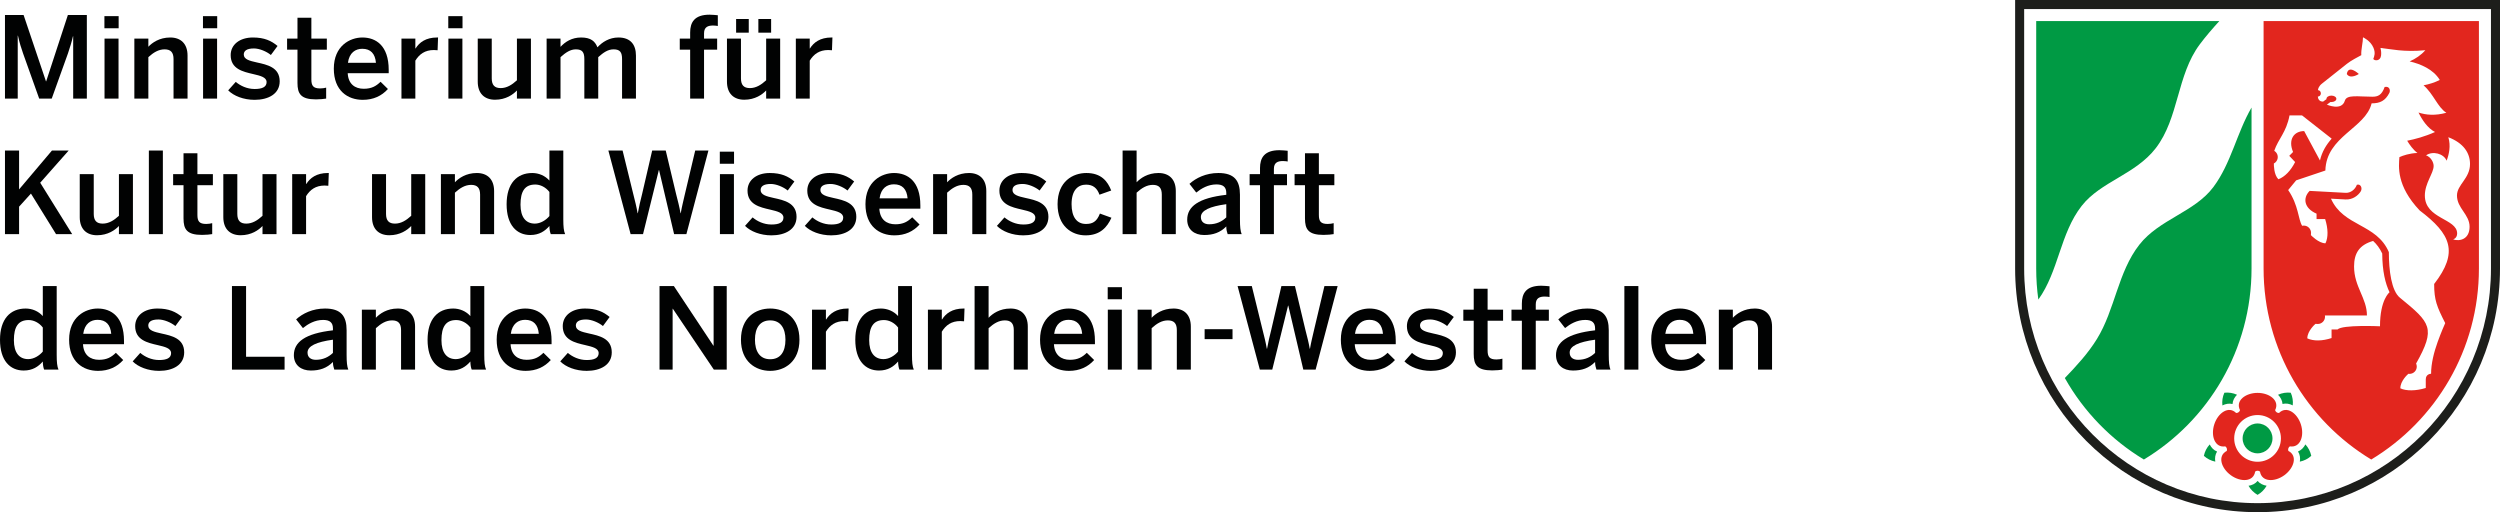
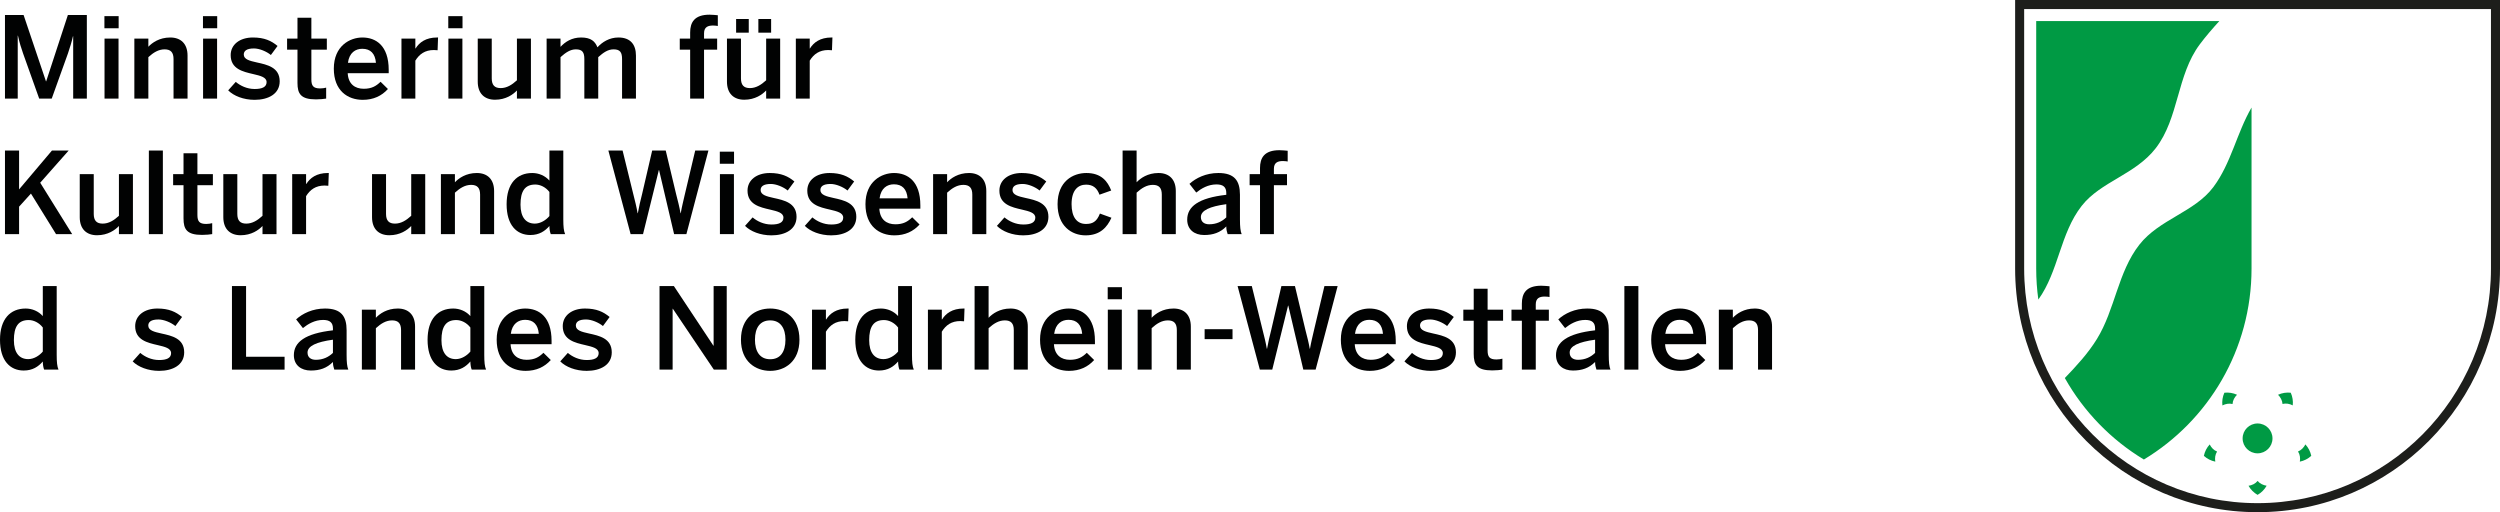
<svg xmlns="http://www.w3.org/2000/svg" version="1.1" x="0px" y="0px" viewBox="0 0 2213.76 453.543" enable-background="new 0 0 2213.76 453.543" xml:space="preserve">
  <g id="Hilfslinien">
</g>
  <g id="NRW_x5F_W_x5F_CMYK">
    <path id="Weiß" fill-rule="evenodd" clip-rule="evenodd" fill="none" d="M1999.082,451.41   c-117.35,0-212.545-95.67-212.545-213.654V2.133h425.088l0.001,235.623C2211.626,355.74,2116.432,451.41,1999.082,451.41z" />
    <path id="Schwarz" fill-rule="evenodd" clip-rule="evenodd" fill="#1D1E1B" d="M2205.76,237.756   c0,114.771-92.597,207.787-206.678,207.787s-206.678-93.016-206.678-207.787V8h413.354L2205.76,237.756z M2213.759,0l0.001,237.756   c0,119.152-96.14,215.787-214.678,215.787c-118.539,0-214.678-96.635-214.678-215.787V0H2213.759z" />
    <path id="Grün" fill="#009A44" d="M1993.748,95.249v142.506c0,71.871-38.252,134.715-95.338,169.154   c-29.074-17.541-53.263-42.447-70-72.162c10.371-10.807,20.524-21.766,28.435-34.596c16.103-26.117,18.503-59.176,37.582-83.505   c17.668-22.527,48.848-28.772,65.456-50.927C1975.722,144.593,1980.576,117.858,1993.748,95.249z M1803.071,18.667h162.149   c-6.035,6.628-11.902,13.396-17.287,20.583c-20.438,27.281-18.42,65.349-39.062,92.032c-18.045,23.328-48.611,29.436-65.498,50.983   c-19.145,24.429-20.377,58.009-38.408,82.997c-1.248-8.988-1.894-18.172-1.894-27.506V18.667z M1999.075,401.43   c-7.304,0-13.223-5.92-13.223-13.225c0-7.303,5.919-13.223,13.223-13.223c7.303,0,13.224,5.92,13.224,13.223   C2012.299,395.51,2006.379,401.43,1999.075,401.43z M2041.424,393.516c2.624,2.84,4.43,6.355,5.209,10.141   c-2.842,2.592-6.349,4.369-10.119,5.131c0.518-3.125,0.137-6.242-1.607-8.984C2037.844,398.592,2039.982,396.326,2041.424,393.516z    M2017.217,349.576c3.512-1.617,7.412-2.248,11.254-1.818c1.586,3.504,2.193,7.387,1.752,11.209   c-2.812-1.459-5.894-2.059-9.041-1.248C2020.938,354.551,2019.444,351.816,2017.217,349.576z M1967.947,359.022   c-0.453-3.84,0.153-7.744,1.747-11.266c3.823-0.426,7.704,0.197,11.202,1.797c-2.256,2.227-3.778,4.971-3.98,8.215   C1973.828,357.02,1970.766,357.596,1967.947,359.022z M1961.65,408.785c-3.771-0.76-7.277-2.539-10.119-5.131   c0.776-3.766,2.567-7.266,5.17-10.098c1.41,2.814,3.531,5.1,6.522,6.299C1961.509,402.586,1961.136,405.68,1961.65,408.785z    M2007.115,430.119c-1.891,3.371-4.675,6.174-8.033,8.086c-3.344-1.902-6.118-4.688-8.008-8.039   c3.131-0.475,5.973-1.797,8.041-4.297C2001.177,428.285,2003.996,429.617,2007.115,430.119z" />
-     <path id="Rot" fill-rule="evenodd" clip-rule="evenodd" fill="#E2261E" d="M2019.765,388.205c0,11.428-9.263,20.691-20.69,20.691   c-11.427,0-20.689-9.264-20.689-20.691c0-11.426,9.263-20.69,20.689-20.69C2010.502,367.516,2019.765,376.779,2019.765,388.205z    M1975.39,420.809c-8.687-6.312-11.941-17.27-3.581-21.498c0.563-1.475,0.004-3.197-1.318-4.058   c-9.249,1.492-13.057-9.285-9.736-19.504c3.318-10.213,12.734-16.691,19.339-10.049c1.576,0.08,3.042-0.984,3.452-2.508   c-4.276-8.336,4.797-15.291,15.541-15.291c10.737,0.002,19.811,6.955,15.533,15.291c0.41,1.523,1.876,2.588,3.452,2.508   c6.606-6.643,16.021-0.162,19.341,10.057c3.318,10.213-0.489,20.988-9.738,19.498c-1.322,0.859-1.882,2.582-1.318,4.057   c8.359,4.23,5.105,15.188-3.588,21.502c-8.688,6.312-20.113,6.022-21.553-3.236c-1.227-0.992-3.039-0.992-4.267,0   C1995.509,426.834,1984.082,427.123,1975.39,420.809z M2058.708,279.334h37.222c0-15.338-11.394-25.404-11.394-43.348   c0-11.738,4.613-19.101,16.855-22.636c3.063,2.778,5.817,6.315,8.082,11.148c0.106,15.713,2.731,26.5,6.481,34.303   c0,0-8.459,6.439-8.459,30.121c0,0-33.576-1.539-37.607,2.842h-5.287v7.582c-8.272,2.723-15.968,2.814-21.477,0.275   c0-6.736,7.233-12.865,7.233-12.865c0.749,0.027,1.374,0.123,2.022,0.123c3.549,0,6.426-2.875,6.426-6.424   C2058.807,280.072,2058.772,279.697,2058.708,279.334z M2017.523,158.732c-4.006-3.96-4.041-12.458-4.014-13.974   c0.566-0.296,1.099-0.681,1.574-1.157c2.51-2.509,2.51-6.577,0-9.086c-0.379-0.38-0.796-0.703-1.236-0.968   c3.623-10.681,10.676-16.229,13.535-31.385h11.046l26.273,20.611c-4.681,5.281-8.562,11.461-10.36,19.325l-13.993-26.029   c-8.975,0-14.482,7.426-9.833,18.511l-3.38,3.396l5.204,5.507C2028.444,151.195,2023.237,156.566,2017.523,158.732z    M2125.506,343.855c0-6.608,6.493-12.32,7.141-12.873c0.324,0.051,0.656,0.078,0.994,0.078c3.549,0,6.424-2.877,6.424-6.426   c0-0.971-0.215-1.891-0.6-2.715c17.616-31.441,12.952-36.006-14.352-58.312c-7.475-6.105-9.777-23.963-9.777-40.372   c-10.854-25.361-40.189-22.417-51.248-47.311l12.822,0.695c6.576,0.357,11.194-3.621,13.384-6.891   c2.046-3.055,0.031-7.224-3.274-6.103c-1.489,4.108-5.508,7.369-9.954,7.129l-31.844-1.718c-6.334,6.301-4.974,15.413,6.107,20.173   v4.755h7.596c2.706,8.593,2.804,16.29,0.289,21.479c-6.058,0-12.894-7.234-12.894-7.234c0.021-0.752,0.117-1.377,0.117-2.024   c0-3.548-2.877-6.424-6.424-6.424c-0.502,0-0.989,0.057-1.457,0.165c-3.605-5.731-3.033-17.993-12.368-31.631l7.073-8.598   l25.867-8.697c0.746-30.326,35.596-37.342,40.947-59.491c7.465,0,12.115-2.208,15.727-9.291c0.936-1.835,0.497-6.148-4.171-5.219   c-2.601,7.347-6.048,8.644-10.869,8.644c-12.561,0-22.693-2.111-24.376,3.482c-2.84,9.437-15.928,3.517-15.928,3.517l3.201-2.332   c0.264,0.032,0.533,0.049,0.811,0.049c2.423,0,4.387-1.276,4.387-2.852c0-1.575-1.965-2.852-4.387-2.852   c-2.422,0-4.387,1.276-4.387,2.851c0,0.098,0.008,0.194,0.022,0.289l-3.003,2.181c-3.875,0-4.548-3.032-4.648-4.473   c1.533,0.002,2.679-1.269,2.679-2.837c0-1.567-1.146-2.838-2.56-2.838c0.059-1.158,0.71-3.549,3.484-5.752l22.33-17.725   c3.238-2.57,9.693-6.023,12.56-7.51c-0.348-4.86,1.493-11.272,1.493-15.806c0,0,6.57,2.814,9.255,9.197   c1.985,4.723,0.728,7.657-0.147,9.971c1.211,1.905,6.283,1.923,6.877-2.962c0.234-1.922,0.201-4.188-0.531-6.814   c8.689,0.944,20.928,3.924,39.743,2.024c-3.806,4.415-8.712,7.607-13.874,9.913c9.371,2.215,20.896,6.831,26.66,16.424   c-4.514,2.296-9.451,3.798-14.354,4.755c8.994,7.829,12.512,19.551,20.208,24.288c-9.98,2.769-18.203,1.987-24.68-0.207   c3.134,6.397,7.984,13.852,14.627,17.256c-9.05,4.071-17.859,6.396-24.663,7.716c2.128,3.563,5.257,7.955,9.079,10.852   c-7.033,0.264-12.677,2.222-15.961,3.679c-0.59,8.214-2.851,25.26,17.969,47.238c27.747,20.982,34.674,36.876,12.801,65.081   c0,14.295,2.391,20.043,9.796,34.641c-0.639,1.426-3.67,8.289-6.701,16.686c-3.322,9.201-5.813,19.307-5.813,28.189   c0,0-4.705-0.025-4.705,4.984v7.598C2139.396,346.234,2130.628,346.338,2125.506,343.855z M2078.107,65.519   c3.008,5.007,10.645-0.007,10.645-0.007S2079.497,56.747,2078.107,65.519z M2187.213,145.249c0,12.785-11.558,18.312-11.558,27.857   c0,11.295,11.165,16.748,11.165,27.647c0,11.267-8.857,13.175-14.598,11.227c0,0,3.584-0.868,3.584-5.258   c0-13.351-28.594-12.648-28.594-33.616c0-10.962,7.781-19.695,7.781-26.162c0-3.292-2.478-7.924-6.71-9.388   c5.853-4.152,15.681-1.606,18.21,4.745c2.029-5.29,3.887-13.155,1.503-20.805c13.443,5.151,19.191,13.904,19.216,23.69V145.249z    M2004.415,18.667h190.677v219.089c0,71.871-38.252,134.715-95.338,169.154c-57.087-34.439-95.339-97.283-95.339-169.154V18.667z" />
  </g>
  <g id="Ebene_4">
    <g>
      <path fill="#010202" d="M4.4,13.302h16.501l19.801,58.704h0.2l19.201-58.704h16.801v74.004H64.804V32.103h-0.2    c-1.1,5.101-2.7,9.901-4.4,15.101L45.803,87.306H34.702L20.401,47.204c-1.8-5.3-2.9-8.5-4.5-15.601h-0.2v55.704H4.4V13.302z" />
      <path fill="#010202" d="M92.459,14.302h12.601v10.701H92.459V14.302z M92.559,34.203h12.401v53.103H92.559V34.203z" />
      <path fill="#010202" d="M118.968,34.203h12.401v7.2c3.4-3.6,9.8-8.201,19.401-8.201c9.301,0,15.301,5.5,15.301,16.001v38.103    H153.67V52.304c0-5.9-2.5-8.601-7.9-8.601s-9.901,2.8-14.401,6.9v36.702h-12.401V34.203z" />
      <path fill="#010202" d="M179.728,14.302h12.601v10.701h-12.601V14.302z M179.828,34.203h12.401v53.103h-12.401V34.203z" />
      <path fill="#010202" d="M202.066,80.006l6.7-7.5c4,3.4,9.9,6.3,16.701,6.3c6.6,0,10.601-1.7,10.601-6.101    c0-4.3-5.4-5.6-11.801-7.1c-9.101-2.1-20.001-4.5-20.001-16.801c0-9.3,8-15.601,19.702-15.601c10.101,0,16.301,2.9,21.801,7.5    l-5.9,8c-3.9-3.2-10.201-5.8-15.001-5.8c-6.8,0-9,2.4-9,5.4c0,4.3,5.3,5.601,11.601,7c9.101,2,20.201,4.3,20.201,16.701    c0,11.201-10.101,16.401-22.201,16.401C215.667,88.406,206.867,84.906,202.066,80.006z" />
      <path fill="#010202" d="M263.416,73.405V44.003h-9.201v-9.8h9.201V15.702h12.301v18.501h13.701v9.8h-13.701v26.302    c0,5.7,1.7,8,7.801,8c1.8,0,4.1-0.3,5.3-0.7v9.701c-1.3,0.3-5.9,0.7-9.001,0.7C266.316,88.006,263.416,83.006,263.416,73.405z" />
      <path fill="#010202" d="M295.596,60.805c0-20.201,14.301-27.602,25.301-27.602c11.901,0,23.302,7.101,23.302,28.702v2.9h-36.302    c0.5,9.601,6.4,13.801,14.201,13.801c6.9,0,10.901-2.3,14.901-6.2l6.5,6.4c-5.5,6.101-12.801,9.601-22.301,9.601    C307.896,88.406,295.596,80.306,295.596,60.805z M332.898,55.604c-0.7-8.1-4.7-12.4-12.101-12.4c-6,0-11.5,3.4-12.701,12.4    H332.898z" />
      <path fill="#010202" d="M355.495,34.203h12.301v8.7h0.2c3.3-5.3,9-9.701,19.101-9.701h0.8l-0.4,11.301c-0.6-0.1-2.6-0.2-3.3-0.2    c-7.9,0-12.901,3.7-16.401,9.4v33.602h-12.301V34.203z" />
      <path fill="#010202" d="M396.954,14.302h12.601v10.701h-12.601V14.302z M397.054,34.203h12.401v53.103h-12.401V34.203z" />
      <path fill="#010202" d="M423.042,72.305V34.203h12.401v35.202c0,5.9,2.5,8.6,7.9,8.6s9.901-2.8,14.401-6.9V34.203h12.401v53.103    h-12.401v-7.201c-3.4,3.601-9.8,8.201-19.401,8.201C429.043,88.306,423.042,82.806,423.042,72.305z" />
      <path fill="#010202" d="M484.032,34.203h12.301v7.3c4.1-4.5,10.101-8.301,18.201-8.301c8.9,0,12.401,3.5,14.501,8.701    c4.2-4.6,10.5-8.701,18.601-8.701c10.801,0,15.501,6.5,15.501,16.001v38.103h-12.301V52.304c0-5.9-1.7-8.601-7.5-8.601    c-5,0-9,2.8-13.601,6.9v36.702h-12.301V52.304c0-5.9-1.7-8.601-7.5-8.601c-4.9,0-9,2.8-13.601,6.9v36.702h-12.301V34.203z" />
      <path fill="#010202" d="M611.131,44.003h-9.2v-9.8h9.2v-5.4c0-8.901,3.7-15.801,17.201-15.801c2.3,0,6.4,0.4,7.301,0.5v9.501    c-0.8-0.2-2.8-0.4-4.201-0.4c-4.4,0-8,1.2-8,6.9v4.701h11.601v9.8h-11.601v43.303h-12.301V44.003z" />
      <path fill="#010202" d="M643.73,72.305V34.203h12.401v35.202c0,5.9,2.5,8.6,7.9,8.6s9.901-2.8,14.401-6.9V34.203h12.401v53.103    h-12.401v-7.201c-3.4,3.601-9.8,8.201-19.401,8.201C649.73,88.306,643.73,82.806,643.73,72.305z M651.831,16.802h11.201v12.101    h-11.201V16.802z M671.532,16.802h11.301v12.101h-11.301V16.802z" />
      <path fill="#010202" d="M704.72,34.203h12.301v8.7h0.2c3.3-5.3,9-9.701,19.101-9.701h0.8l-0.4,11.301c-0.6-0.1-2.6-0.2-3.3-0.2    c-7.9,0-12.901,3.7-16.401,9.4v33.602H704.72V34.203z" />
      <path fill="#010202" d="M4.4,133.302h12.501v34.402l29.102-34.402h14.801l-25.201,28.501l28.302,45.503H49.604l-22.202-35.902    l-10.5,11.601v24.301H4.4V133.302z" />
      <path fill="#010202" d="M70.61,192.305v-38.102h12.401v35.202c0,5.9,2.5,8.6,7.9,8.6s9.901-2.8,14.401-6.9v-36.902h12.401v53.103    h-12.401v-7.201c-3.4,3.601-9.8,8.201-19.401,8.201C76.61,208.306,70.61,202.806,70.61,192.305z" />
      <path fill="#010202" d="M131.82,133.302h12.401v74.004H131.82V133.302z" />
      <path fill="#010202" d="M162.509,193.405v-29.402h-9.201v-9.8h9.201v-18.501h12.301v18.501h13.701v9.8H174.81v26.302    c0,5.7,1.7,8,7.801,8c1.8,0,4.1-0.3,5.3-0.7v9.701c-1.3,0.3-5.9,0.7-9.001,0.7C165.409,208.006,162.509,203.006,162.509,193.405z" />
      <path fill="#010202" d="M197.749,192.305v-38.102h12.401v35.202c0,5.9,2.5,8.6,7.9,8.6s9.901-2.8,14.401-6.9v-36.902h12.401    v53.103h-12.401v-7.201c-3.4,3.601-9.8,8.201-19.401,8.201C203.749,208.306,197.749,202.806,197.749,192.305z" />
      <path fill="#010202" d="M258.738,154.203h12.301v8.7h0.2c3.3-5.3,9-9.701,19.101-9.701h0.8l-0.4,11.301c-0.6-0.1-2.6-0.2-3.3-0.2    c-7.9,0-12.901,3.7-16.401,9.4v33.602h-12.301V154.203z" />
      <path fill="#010202" d="M329.436,192.305v-38.102h12.401v35.202c0,5.9,2.5,8.6,7.9,8.6s9.901-2.8,14.401-6.9v-36.902h12.401    v53.103h-12.401v-7.201c-3.4,3.601-9.8,8.201-19.401,8.201C335.437,208.306,329.436,202.806,329.436,192.305z" />
      <path fill="#010202" d="M390.426,154.203h12.401v7.2c3.4-3.6,9.8-8.201,19.401-8.201c9.301,0,15.301,5.5,15.301,16.001v38.103    h-12.401v-35.002c0-5.9-2.5-8.601-7.9-8.601s-9.901,2.8-14.401,6.9v36.702h-12.401V154.203z" />
      <path fill="#010202" d="M448.605,180.904c0-18.401,9.101-27.702,22.702-27.702c5.7,0,11.301,2.3,15.201,6.701v-26.602h12.301    v61.003c0,6.4,0.4,10.301,1.6,13.001h-12.701c-0.7-1.5-1.2-4.5-1.2-7.201c-3.9,4.5-9,8.001-16.901,8.001    C457.506,208.106,448.605,199.306,448.605,180.904z M486.508,191.305v-21.301c-3.3-4.3-8.1-6.601-12.5-6.601    c-9.301,0-13.101,6-13.101,17.801c0,11.201,4.8,16.801,12.701,16.801C478.708,198.005,483.608,194.805,486.508,191.305z" />
      <path fill="#010202" d="M538.704,133.302h12.601l9.4,38.302c1.5,5.9,2.9,11.401,3.9,17.201h0.2c1-5.701,2.3-11.201,3.8-17.101    l8.901-38.402h12l9.201,38.602c1.6,6.301,2.8,10.701,3.9,16.901h0.2c1.1-6.4,2.2-10.301,3.601-16.601l9.2-38.902h11.701    l-19.501,74.004h-10.901l-13.301-56.704h-0.2l-14.001,56.704h-11L538.704,133.302z" />
      <path fill="#010202" d="M637.393,134.302h12.601v10.701h-12.601V134.302z M637.493,154.203h12.401v53.103h-12.401V154.203z" />
      <path fill="#010202" d="M659.731,200.006l6.7-7.5c4,3.4,9.9,6.3,16.701,6.3c6.6,0,10.601-1.7,10.601-6.101    c0-4.3-5.4-5.6-11.801-7.1c-9.101-2.1-20.001-4.5-20.001-16.801c0-9.3,8-15.601,19.702-15.601c10.101,0,16.301,2.9,21.801,7.5    l-5.9,8c-3.9-3.2-10.201-5.8-15.001-5.8c-6.8,0-9,2.4-9,5.4c0,4.3,5.3,5.601,11.601,7c9.101,2,20.201,4.3,20.201,16.701    c0,11.201-10.101,16.401-22.201,16.401C673.332,208.406,664.532,204.906,659.731,200.006z" />
      <path fill="#010202" d="M712.661,200.006l6.7-7.5c4,3.4,9.9,6.3,16.701,6.3c6.6,0,10.601-1.7,10.601-6.101    c0-4.3-5.4-5.6-11.801-7.1c-9.101-2.1-20.001-4.5-20.001-16.801c0-9.3,8-15.601,19.701-15.601c10.101,0,16.301,2.9,21.802,7.5    l-5.9,8c-3.9-3.2-10.201-5.8-15.001-5.8c-6.8,0-9,2.4-9,5.4c0,4.3,5.3,5.601,11.601,7c9.101,2,20.201,4.3,20.201,16.701    c0,11.201-10.101,16.401-22.201,16.401C726.261,208.406,717.461,204.906,712.661,200.006z" />
      <path fill="#010202" d="M766.37,180.805c0-20.201,14.301-27.602,25.301-27.602c11.901,0,23.302,7.101,23.302,28.702v2.9H778.67    c0.5,9.601,6.4,13.801,14.201,13.801c6.9,0,10.901-2.3,14.901-6.2l6.5,6.4c-5.5,6.101-12.801,9.601-22.301,9.601    C778.67,208.406,766.37,200.306,766.37,180.805z M803.672,175.604c-0.7-8.1-4.7-12.4-12.101-12.4c-6,0-11.5,3.4-12.701,12.4    H803.672z" />
      <path fill="#010202" d="M826.269,154.203h12.401v7.2c3.4-3.6,9.8-8.201,19.401-8.201c9.301,0,15.301,5.5,15.301,16.001v38.103    h-12.401v-35.002c0-5.9-2.5-8.601-7.9-8.601s-9.901,2.8-14.401,6.9v36.702h-12.401V154.203z" />
      <path fill="#010202" d="M882.769,200.006l6.7-7.5c4,3.4,9.9,6.3,16.701,6.3c6.6,0,10.601-1.7,10.601-6.101    c0-4.3-5.4-5.6-11.801-7.1c-9.101-2.1-20.001-4.5-20.001-16.801c0-9.3,8-15.601,19.701-15.601c10.101,0,16.301,2.9,21.802,7.5    l-5.9,8c-3.9-3.2-10.201-5.8-15.001-5.8c-6.8,0-9,2.4-9,5.4c0,4.3,5.3,5.601,11.601,7c9.101,2,20.201,4.3,20.201,16.701    c0,11.201-10.101,16.401-22.201,16.401C896.37,208.406,887.569,204.906,882.769,200.006z" />
      <path fill="#010202" d="M936.479,180.805c0-20.301,13.701-27.602,25.501-27.602c13.201,0,18.801,7.301,22.001,15.501l-10.401,3.7    c-2.1-6-5.9-8.9-11.801-8.9c-7,0-12.901,4.6-12.901,17.301c0,11.301,4.601,17.501,12.701,17.501c5.6,0,9.5-1.7,12.4-9.201    l10.201,3.7c-3.8,8.5-10.101,15.601-22.901,15.601C948.979,208.406,936.479,200.206,936.479,180.805z" />
      <path fill="#010202" d="M994.068,133.302h12.401v28.102c3.4-3.6,9.8-8.201,19.401-8.201c9.301,0,15.301,5.5,15.301,16.001v38.103    h-12.401v-35.002c0-5.9-2.5-8.601-7.9-8.601s-9.901,2.8-14.401,6.9v36.702h-12.401V133.302z" />
      <path fill="#010202" d="M1051.278,194.505c0-11.5,9.801-19.201,34.603-22.001v-1.6c0-5.3-2.8-7.6-8.701-7.6    c-7.4,0-13.401,3.6-17.901,7.2l-6-7.701c5.7-5.2,14.601-9.601,25.602-9.601c14.201,0,19.101,6.801,19.101,19.201v21.901    c0,6.4,0.4,10.301,1.5,13.001h-12.401c-0.7-2.2-1.2-3.8-1.2-6.8c-5.4,5.5-11.701,7.601-19.602,7.601    C1057.678,208.106,1051.278,203.306,1051.278,194.505z M1085.88,192.505v-11.701c-14.701,2-22.501,5.6-22.501,11.4    c0,4.2,2.9,6.4,7.4,6.4C1077.08,198.605,1081.98,196.206,1085.88,192.505z" />
      <path fill="#010202" d="M1115.747,164.003h-9.2v-9.8h9.2v-5.4c0-8.901,3.7-15.801,17.201-15.801c2.3,0,6.4,0.4,7.3,0.5v9.501    c-0.8-0.2-2.8-0.4-4.2-0.4c-4.399,0-8,1.2-8,6.9v4.701h11.601v9.8h-11.601v43.303h-12.301V164.003z" />
-       <path fill="#010202" d="M1155.566,193.405v-29.402h-9.2v-9.8h9.2v-18.501h12.301v18.501h13.701v9.8h-13.701v26.302    c0,5.7,1.7,8,7.801,8c1.8,0,4.101-0.3,5.301-0.7v9.701c-1.301,0.3-5.9,0.7-9.001,0.7    C1158.467,208.006,1155.566,203.006,1155.566,193.405z" />
      <path fill="#010202" d="M0,300.904c0-18.4,9.101-27.701,22.702-27.701c5.7,0,11.301,2.3,15.201,6.7v-26.602h12.301v61.003    c0,6.4,0.4,10.301,1.6,13.002H39.103c-0.7-1.5-1.2-4.501-1.2-7.201c-3.9,4.5-9,8.001-16.901,8.001    C8.901,328.106,0,319.306,0,300.904z M37.902,311.305v-21.301c-3.3-4.301-8.1-6.601-12.5-6.601    c-9.301,0-13.101,6.001-13.101,17.802c0,11.2,4.8,16.801,12.701,16.801C30.102,318.006,35.002,314.805,37.902,311.305z" />
-       <path fill="#010202" d="M61.2,300.805c0-20.201,14.301-27.602,25.301-27.602c11.901,0,23.302,7.1,23.302,28.701v2.9H73.5    c0.5,9.601,6.4,13.801,14.201,13.801c6.9,0,10.901-2.3,14.901-6.2l6.5,6.4c-5.5,6.101-12.801,9.601-22.301,9.601    C73.5,328.406,61.2,320.306,61.2,300.805z M98.502,295.604c-0.7-8.1-4.7-12.4-12.101-12.4c-6,0-11.5,3.4-12.701,12.4H98.502z" />
      <path fill="#010202" d="M117.499,320.006l6.7-7.5c4,3.399,9.9,6.3,16.701,6.3c6.6,0,10.601-1.7,10.601-6.101    c0-4.301-5.4-5.6-11.801-7.1c-9.101-2.101-20.001-4.501-20.001-16.802c0-9.3,8-15.601,19.702-15.601    c10.101,0,16.301,2.9,21.801,7.5l-5.9,8c-3.9-3.199-10.201-5.8-15.001-5.8c-6.8,0-9,2.4-9,5.4c0,4.3,5.3,5.601,11.601,7.001    c9.101,2,20.201,4.3,20.201,16.701c0,11.2-10.101,16.4-22.201,16.4C131.1,328.406,122.299,324.906,117.499,320.006z" />
      <path fill="#010202" d="M205.397,253.302h12.501v62.604H252v11.401h-46.603V253.302z" />
      <path fill="#010202" d="M260.216,314.506c0-11.501,9.801-19.201,34.603-22.002v-1.6c0-5.301-2.8-7.601-8.701-7.601    c-7.4,0-13.401,3.601-17.901,7.2l-6-7.701c5.7-5.199,14.601-9.6,25.602-9.6c14.201,0,19.101,6.801,19.101,19.201v21.9    c0,6.4,0.4,10.301,1.5,13.002h-12.401c-0.7-2.201-1.2-3.801-1.2-6.801c-5.4,5.5-11.701,7.601-19.602,7.601    C266.616,328.106,260.216,323.306,260.216,314.506z M294.818,312.506v-11.701c-14.701,2-22.501,5.6-22.501,11.4    c0,4.2,2.9,6.4,7.4,6.4C286.018,318.605,290.918,316.205,294.818,312.506z" />
      <path fill="#010202" d="M320.435,274.203h12.401v7.2c3.4-3.601,9.8-8.2,19.401-8.2c9.301,0,15.301,5.5,15.301,16v38.104h-12.401    v-35.002c0-5.9-2.5-8.602-7.9-8.602s-9.901,2.801-14.401,6.9v36.703h-12.401V274.203z" />
      <path fill="#010202" d="M378.614,300.904c0-18.4,9.101-27.701,22.702-27.701c5.7,0,11.301,2.3,15.201,6.7v-26.602h12.301v61.003    c0,6.4,0.4,10.301,1.6,13.002h-12.701c-0.7-1.5-1.2-4.501-1.2-7.201c-3.9,4.5-9,8.001-16.901,8.001    C387.515,328.106,378.614,319.306,378.614,300.904z M416.517,311.305v-21.301c-3.3-4.301-8.1-6.601-12.5-6.601    c-9.301,0-13.101,6.001-13.101,17.802c0,11.2,4.8,16.801,12.701,16.801C408.716,318.006,413.617,314.805,416.517,311.305z" />
      <path fill="#010202" d="M439.813,300.805c0-20.201,14.301-27.602,25.301-27.602c11.901,0,23.302,7.1,23.302,28.701v2.9h-36.302    c0.5,9.601,6.4,13.801,14.201,13.801c6.9,0,10.901-2.3,14.901-6.2l6.5,6.4c-5.5,6.101-12.801,9.601-22.301,9.601    C452.114,328.406,439.813,320.306,439.813,300.805z M477.116,295.604c-0.7-8.1-4.7-12.4-12.101-12.4c-6,0-11.5,3.4-12.701,12.4    H477.116z" />
      <path fill="#010202" d="M496.113,320.006l6.7-7.5c4,3.399,9.9,6.3,16.701,6.3c6.6,0,10.601-1.7,10.601-6.101    c0-4.301-5.4-5.6-11.801-7.1c-9.101-2.101-20.001-4.501-20.001-16.802c0-9.3,8-15.601,19.702-15.601    c10.101,0,16.301,2.9,21.801,7.5l-5.9,8c-3.9-3.199-10.201-5.8-15.001-5.8c-6.8,0-9,2.4-9,5.4c0,4.3,5.3,5.601,11.601,7.001    c9.101,2,20.201,4.3,20.201,16.701c0,11.2-10.101,16.4-22.201,16.4C509.714,328.406,500.914,324.906,496.113,320.006z" />
      <path fill="#010202" d="M584.012,253.302h12.701l35.002,52.804h0.2v-52.804h11.601v74.005h-11.401l-36.302-53.904h-0.2v53.904    h-11.601V253.302z" />
      <path fill="#010202" d="M656.12,300.805c0-19.602,12.901-27.602,25.901-27.602c12.901,0,25.902,8,25.902,27.602    c0,19.4-13.001,27.602-25.902,27.602S656.12,320.205,656.12,300.805z M695.522,300.805c0-9.9-4.2-17.102-13.501-17.102    c-8.9,0-13.501,6.4-13.501,17.102c0,10.101,4.101,17.301,13.501,17.301C690.921,318.105,695.522,311.705,695.522,300.805z" />
      <path fill="#010202" d="M719.049,274.203h12.301v8.7h0.2c3.3-5.3,9-9.7,19.101-9.7h0.8l-0.4,11.301c-0.6-0.101-2.6-0.2-3.3-0.2    c-7.9,0-12.901,3.7-16.401,9.4v33.603h-12.301V274.203z" />
      <path fill="#010202" d="M757.367,300.904c0-18.4,9.101-27.701,22.702-27.701c5.7,0,11.301,2.3,15.201,6.7v-26.602h12.301v61.003    c0,6.4,0.4,10.301,1.6,13.002H796.47c-0.7-1.5-1.2-4.501-1.2-7.201c-3.9,4.5-9,8.001-16.901,8.001    C766.268,328.106,757.367,319.306,757.367,300.904z M795.27,311.305v-21.301c-3.3-4.301-8.1-6.601-12.5-6.601    c-9.301,0-13.101,6.001-13.101,17.802c0,11.2,4.8,16.801,12.701,16.801C787.469,318.006,792.37,314.805,795.27,311.305z" />
      <path fill="#010202" d="M821.677,274.203h12.301v8.7h0.2c3.3-5.3,9-9.7,19.101-9.7h0.8l-0.4,11.301c-0.6-0.101-2.6-0.2-3.3-0.2    c-7.9,0-12.901,3.7-16.401,9.4v33.603h-12.301V274.203z" />
      <path fill="#010202" d="M863.005,253.302h12.401v28.102c3.4-3.601,9.8-8.2,19.401-8.2c9.301,0,15.301,5.5,15.301,16v38.104    h-12.401v-35.002c0-5.9-2.5-8.602-7.9-8.602s-9.901,2.801-14.401,6.9v36.703h-12.401V253.302z" />
      <path fill="#010202" d="M920.965,300.805c0-20.201,14.301-27.602,25.301-27.602c11.901,0,23.302,7.1,23.302,28.701v2.9h-36.302    c0.5,9.601,6.4,13.801,14.201,13.801c6.9,0,10.901-2.3,14.901-6.2l6.5,6.4c-5.5,6.101-12.801,9.601-22.301,9.601    C933.266,328.406,920.965,320.306,920.965,300.805z M958.268,295.604c-0.7-8.1-4.7-12.4-12.101-12.4c-6,0-11.5,3.4-12.701,12.4    H958.268z" />
      <path fill="#010202" d="M980.875,254.302h12.601v10.7h-12.601V254.302z M980.975,274.203h12.401v53.104h-12.401V274.203z" />
      <path fill="#010202" d="M1007.383,274.203h12.401v7.2c3.4-3.601,9.8-8.2,19.401-8.2c9.301,0,15.301,5.5,15.301,16v38.104h-12.401    v-35.002c0-5.9-2.5-8.602-7.9-8.602s-9.901,2.801-14.401,6.9v36.703h-12.401V274.203z" />
      <path fill="#010202" d="M1066.704,291.504h24.701v8.801h-24.701V291.504z" />
      <path fill="#010202" d="M1095.883,253.302h12.601l9.4,38.302c1.5,5.9,2.9,11.401,3.9,17.201h0.2c1-5.7,2.3-11.2,3.8-17.101    l8.901-38.402h12l9.201,38.603c1.6,6.301,2.8,10.7,3.9,16.9h0.199c1.101-6.4,2.2-10.301,3.601-16.601l9.2-38.902h11.701    l-19.501,74.005h-10.901l-13.301-56.704h-0.199l-14.001,56.704h-11.001L1095.883,253.302z" />
      <path fill="#010202" d="M1187.332,300.805c0-20.201,14.301-27.602,25.301-27.602c11.901,0,23.302,7.1,23.302,28.701v2.9h-36.302    c0.5,9.601,6.4,13.801,14.2,13.801c6.9,0,10.901-2.3,14.901-6.2l6.5,6.4c-5.5,6.101-12.801,9.601-22.301,9.601    C1199.633,328.406,1187.332,320.306,1187.332,300.805z M1224.634,295.604c-0.7-8.1-4.7-12.4-12.101-12.4    c-6,0-11.501,3.4-12.701,12.4H1224.634z" />
      <path fill="#010202" d="M1243.631,320.006l6.7-7.5c4,3.399,9.9,6.3,16.701,6.3c6.601,0,10.601-1.7,10.601-6.101    c0-4.301-5.4-5.6-11.801-7.1c-9.101-2.101-20.001-4.501-20.001-16.802c0-9.3,8-15.601,19.701-15.601    c10.101,0,16.301,2.9,21.802,7.5l-5.9,8c-3.9-3.199-10.201-5.8-15.001-5.8c-6.801,0-9.001,2.4-9.001,5.4    c0,4.3,5.301,5.601,11.601,7.001c9.101,2,20.201,4.3,20.201,16.701c0,11.2-10.101,16.4-22.201,16.4    C1257.231,328.406,1248.432,324.906,1243.631,320.006z" />
      <path fill="#010202" d="M1304.98,313.405v-29.401h-9.2v-9.801h9.2v-18.502h12.301v18.502h13.701v9.801h-13.701v26.301    c0,5.701,1.7,8.001,7.801,8.001c1.8,0,4.101-0.3,5.301-0.7v9.701c-1.301,0.299-5.9,0.699-9.001,0.699    C1307.881,328.006,1304.98,323.006,1304.98,313.405z" />
      <path fill="#010202" d="M1347.62,284.004h-9.2v-9.801h9.2v-5.4c0-8.9,3.7-15.801,17.201-15.801c2.301,0,6.4,0.4,7.301,0.5v9.5    c-0.8-0.199-2.8-0.4-4.2-0.4c-4.4,0-8.001,1.201-8.001,6.9v4.701h11.602v9.801h-11.602v43.303h-12.301V284.004z" />
      <path fill="#010202" d="M1377.859,314.506c0-11.501,9.801-19.201,34.603-22.002v-1.6c0-5.301-2.801-7.601-8.701-7.601    c-7.4,0-13.4,3.601-17.901,7.2l-6-7.701c5.7-5.199,14.601-9.6,25.602-9.6c14.201,0,19.102,6.801,19.102,19.201v21.9    c0,6.4,0.399,10.301,1.5,13.002h-12.401c-0.699-2.201-1.199-3.801-1.199-6.801c-5.4,5.5-11.701,7.601-19.602,7.601    C1384.26,328.106,1377.859,323.306,1377.859,314.506z M1412.462,312.506v-11.701c-14.701,2-22.502,5.6-22.502,11.4    c0,4.2,2.9,6.4,7.4,6.4C1403.661,318.605,1408.562,316.205,1412.462,312.506z" />
      <path fill="#010202" d="M1438.388,253.302h12.401v74.005h-12.401V253.302z" />
      <path fill="#010202" d="M1462.146,300.805c0-20.201,14.301-27.602,25.302-27.602c11.9,0,23.302,7.1,23.302,28.701v2.9h-36.303    c0.5,9.601,6.4,13.801,14.201,13.801c6.9,0,10.9-2.3,14.9-6.2l6.501,6.4c-5.501,6.101-12.801,9.601-22.302,9.601    C1474.447,328.406,1462.146,320.306,1462.146,300.805z M1499.449,295.604c-0.7-8.1-4.7-12.4-12.102-12.4c-6,0-11.5,3.4-12.7,12.4    H1499.449z" />
      <path fill="#010202" d="M1522.046,274.203h12.401v7.2c3.399-3.601,9.8-8.2,19.4-8.2c9.301,0,15.302,5.5,15.302,16v38.104h-12.401    v-35.002c0-5.9-2.5-8.602-7.9-8.602s-9.9,2.801-14.4,6.9v36.703h-12.401V274.203z" />
    </g>
  </g>
</svg>